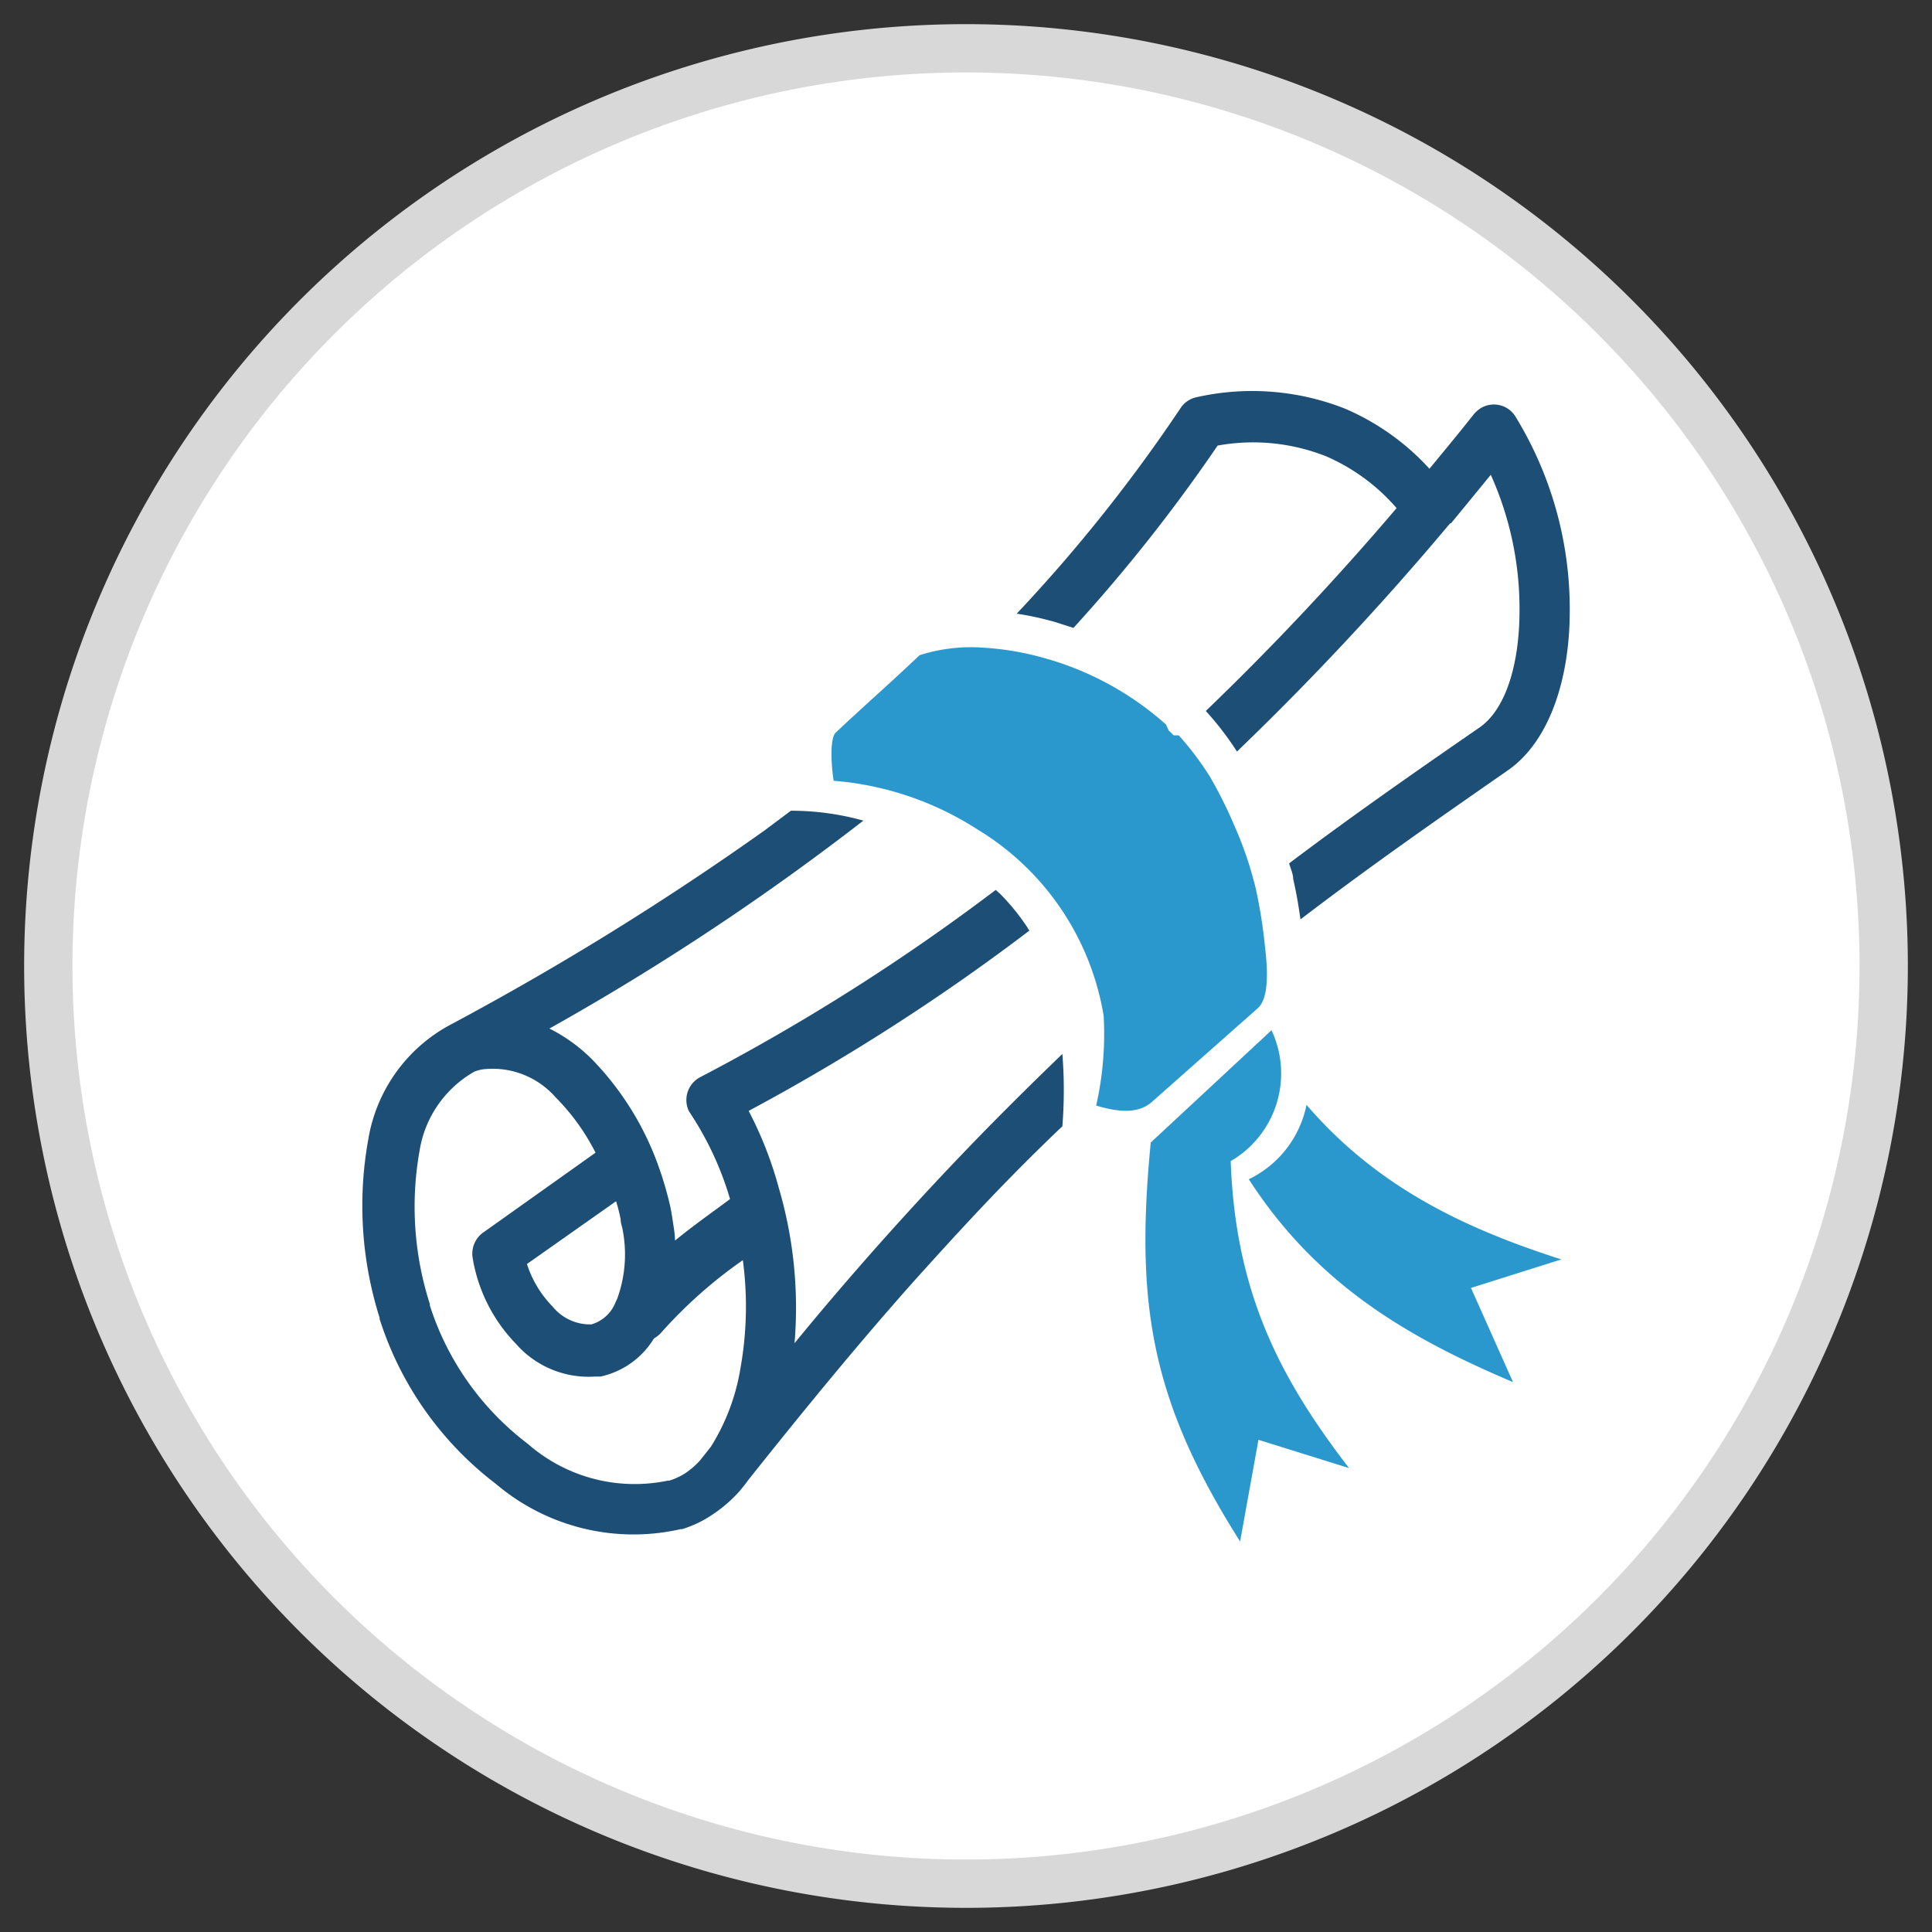
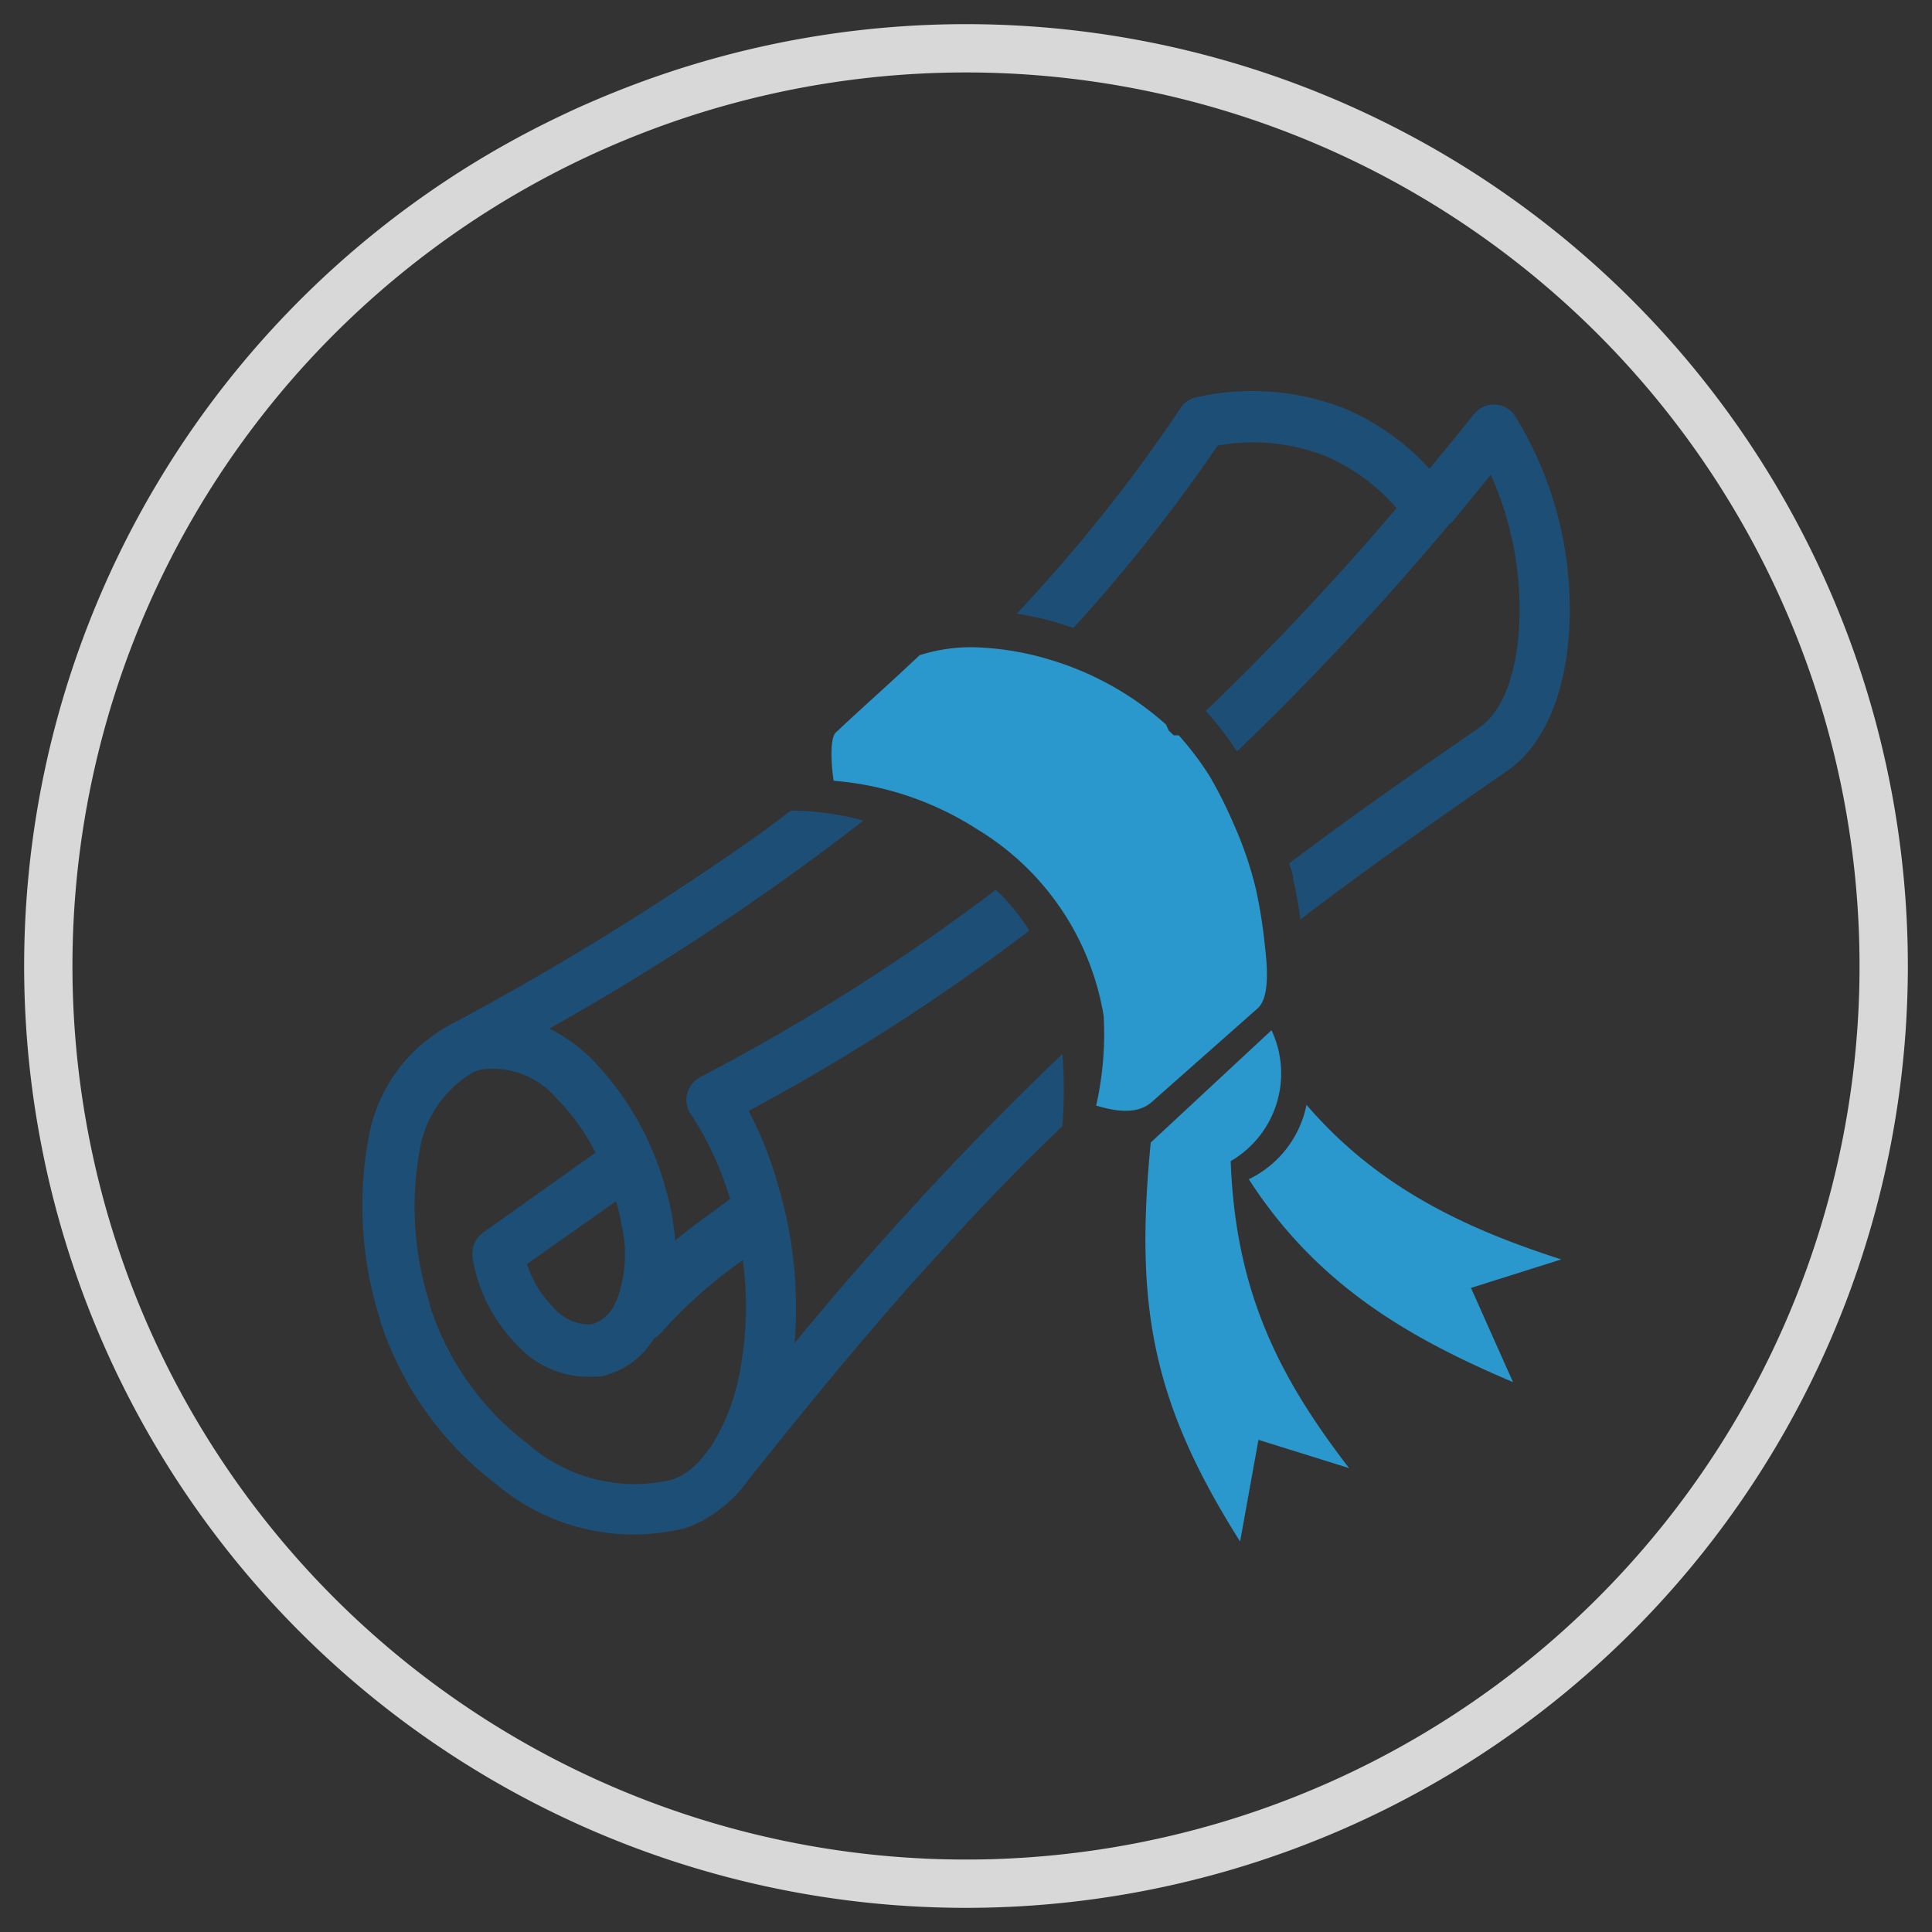
<svg xmlns="http://www.w3.org/2000/svg" id="Ebene_1" data-name="Ebene 1" viewBox="0 0 80 80">
  <rect x="0" y="0" width="80" height="80" fill="#333333" stroke="none" />
  <defs>
    <style>.cls-1{fill:#fff;}.cls-2{fill:#d8d8d8;}.cls-3{fill:#2b98cd;}.cls-3,.cls-4{fill-rule:evenodd;}.cls-4{fill:#1d4e76;}</style>
  </defs>
  <title>rechtsschutz</title>
-   <circle class="cls-1" cx="40" cy="40" r="38" />
  <path class="cls-2" d="M40,3A37,37,0,1,1,3,40,37,37,0,0,1,40,3m0-2A39,39,0,1,0,79,40,39,39,0,0,0,40,1Z" />
  <path class="cls-3" d="M54.1,45.75c3,3.49,6.7,5.16,10.55,6.4l-3.74,1.18,1.74,3.9c-4.29-1.82-8.1-4-10.94-8.4a4.38,4.38,0,0,0,2.39-3.08Zm-3-11.59a18.1,18.1,0,0,0-1-2,12.36,12.36,0,0,0-1.29-1.71h-.21v0h0l-.06-.06-.07-.07-.07-.06h0L48.28,30h0a12.64,12.64,0,0,0-5-2.74,11.76,11.76,0,0,0-2.55-.44,7,7,0,0,0-2.65.31c-1.67,1.57-1.8,1.64-3.47,3.2-.27.26-.18,1.45-.09,2a12.86,12.86,0,0,1,5.93,2,11.15,11.15,0,0,1,5.25,7.73,13.47,13.47,0,0,1-.31,3.72c1,.3,1.8.33,2.35-.19l4.34-3.84c.48-.43.41-1.63.3-2.55A20.71,20.71,0,0,0,52,36.8a15.19,15.19,0,0,0-.9-2.64ZM47.65,47.31C47,54,47.66,58,51.35,63.83l.76-4.21,3.75,1.17c-2.82-3.67-4.7-7.2-4.9-12.71a4.2,4.2,0,0,0,1.69-5.42Z" />
  <path class="cls-4" d="M60.05,21.67l-.08.09a120.06,120.06,0,0,1-8.75,9.36,12.47,12.47,0,0,0-1.29-1.68l0,0c2.8-2.69,5.43-5.5,7.9-8.4a8.12,8.12,0,0,0-2.93-2.15,8.22,8.22,0,0,0-4.48-.44A67.93,67.93,0,0,1,44.45,26l-.75-.24a12.69,12.69,0,0,0-1.6-.35,65.44,65.44,0,0,0,6.79-8.52h0a1.06,1.06,0,0,1,.69-.45,10.48,10.48,0,0,1,6.11.48,10.11,10.11,0,0,1,3.5,2.49c.62-.75,1.24-1.5,1.84-2.26h0a1.26,1.26,0,0,1,.24-.22,1.05,1.05,0,0,1,1.47.3A15.24,15.24,0,0,1,65,25.3c0,2.85-.86,5.43-2.58,6.61-2.79,1.94-5.68,3.95-8.57,6.16l0,0c-.08-.56-.17-1.11-.3-1.66,0-.22-.11-.44-.17-.66,2.65-2,5.31-3.85,7.89-5.63,1.1-.77,1.65-2.66,1.65-4.85a13.53,13.53,0,0,0-1.19-5.61c-.54.66-1.08,1.32-1.64,2ZM42.59,38.49l-.05-.09A9,9,0,0,0,41.4,37l-.17-.15A86.69,86.69,0,0,1,29,44.6,1.07,1.07,0,0,0,28.52,46l.09.14a13.16,13.16,0,0,1,1.62,3.51l-.5.37c-.66.48-1.23.9-1.78,1.35,0-.26-.05-.53-.09-.8s-.06-.38-.09-.54a14.15,14.15,0,0,0-.44-1.56,12.24,12.24,0,0,0-2.83-4.62,6.81,6.81,0,0,0-1.75-1.26,104.85,104.85,0,0,0,13-8.61,11.17,11.17,0,0,0-3-.41l-1.11.83a120.24,120.24,0,0,1-12.93,8h0a6.6,6.6,0,0,0-3.46,4.78,15.4,15.4,0,0,0,.47,7.39v0l0,.05a13.88,13.88,0,0,0,4.82,6.83,8.8,8.8,0,0,0,7.64,1.87l.06,0h0a4.64,4.64,0,0,0,1.27-.61,5.78,5.78,0,0,0,1-.84l.11-.12,0,0c.12-.15.25-.3.36-.46,2.49-3.13,4.69-5.8,6.9-8.28,2-2.22,3.72-4.09,6-6.27l.11-.1a18.85,18.85,0,0,0,0-3l-.39.38c-2.75,2.66-4.91,4.93-7.29,7.6-1.13,1.28-2.26,2.59-3.41,4a17.61,17.61,0,0,0-.66-6.46A15.62,15.62,0,0,0,31,46a87.23,87.23,0,0,0,11.63-7.47ZM25.49,53.92a1.53,1.53,0,0,1-1,.92h-.12a2,2,0,0,1-1.49-.74h0a4.47,4.47,0,0,1-1.06-1.76l3.69-2.6a6.87,6.87,0,0,1,.19.75c0,.16.06.3.08.42a5.37,5.37,0,0,1-.22,2.86l-.06.13Zm5.27-1.74a14.5,14.5,0,0,1-.1,4.48,8.77,8.77,0,0,1-1.22,3.24l-.45.57h0a3.42,3.42,0,0,1-.58.51,2.64,2.64,0,0,1-.7.33h-.06a6.71,6.71,0,0,1-5.79-1.52,11.64,11.64,0,0,1-4.06-5.73V54l0,0a13.19,13.19,0,0,1-.43-6.33,4.6,4.6,0,0,1,2.28-3.3,2,2,0,0,1,.33-.09A3.47,3.47,0,0,1,23,45.43a9.09,9.09,0,0,1,1.66,2.3L20.06,51a1.08,1.08,0,0,0-.49,1.08,6.65,6.65,0,0,0,1.79,3.56h0A4,4,0,0,0,24.64,57h.1l.13,0h0a3.45,3.45,0,0,0,2.21-1.58,1.13,1.13,0,0,0,.3-.24A19.23,19.23,0,0,1,30.76,52.18Z" />
</svg>